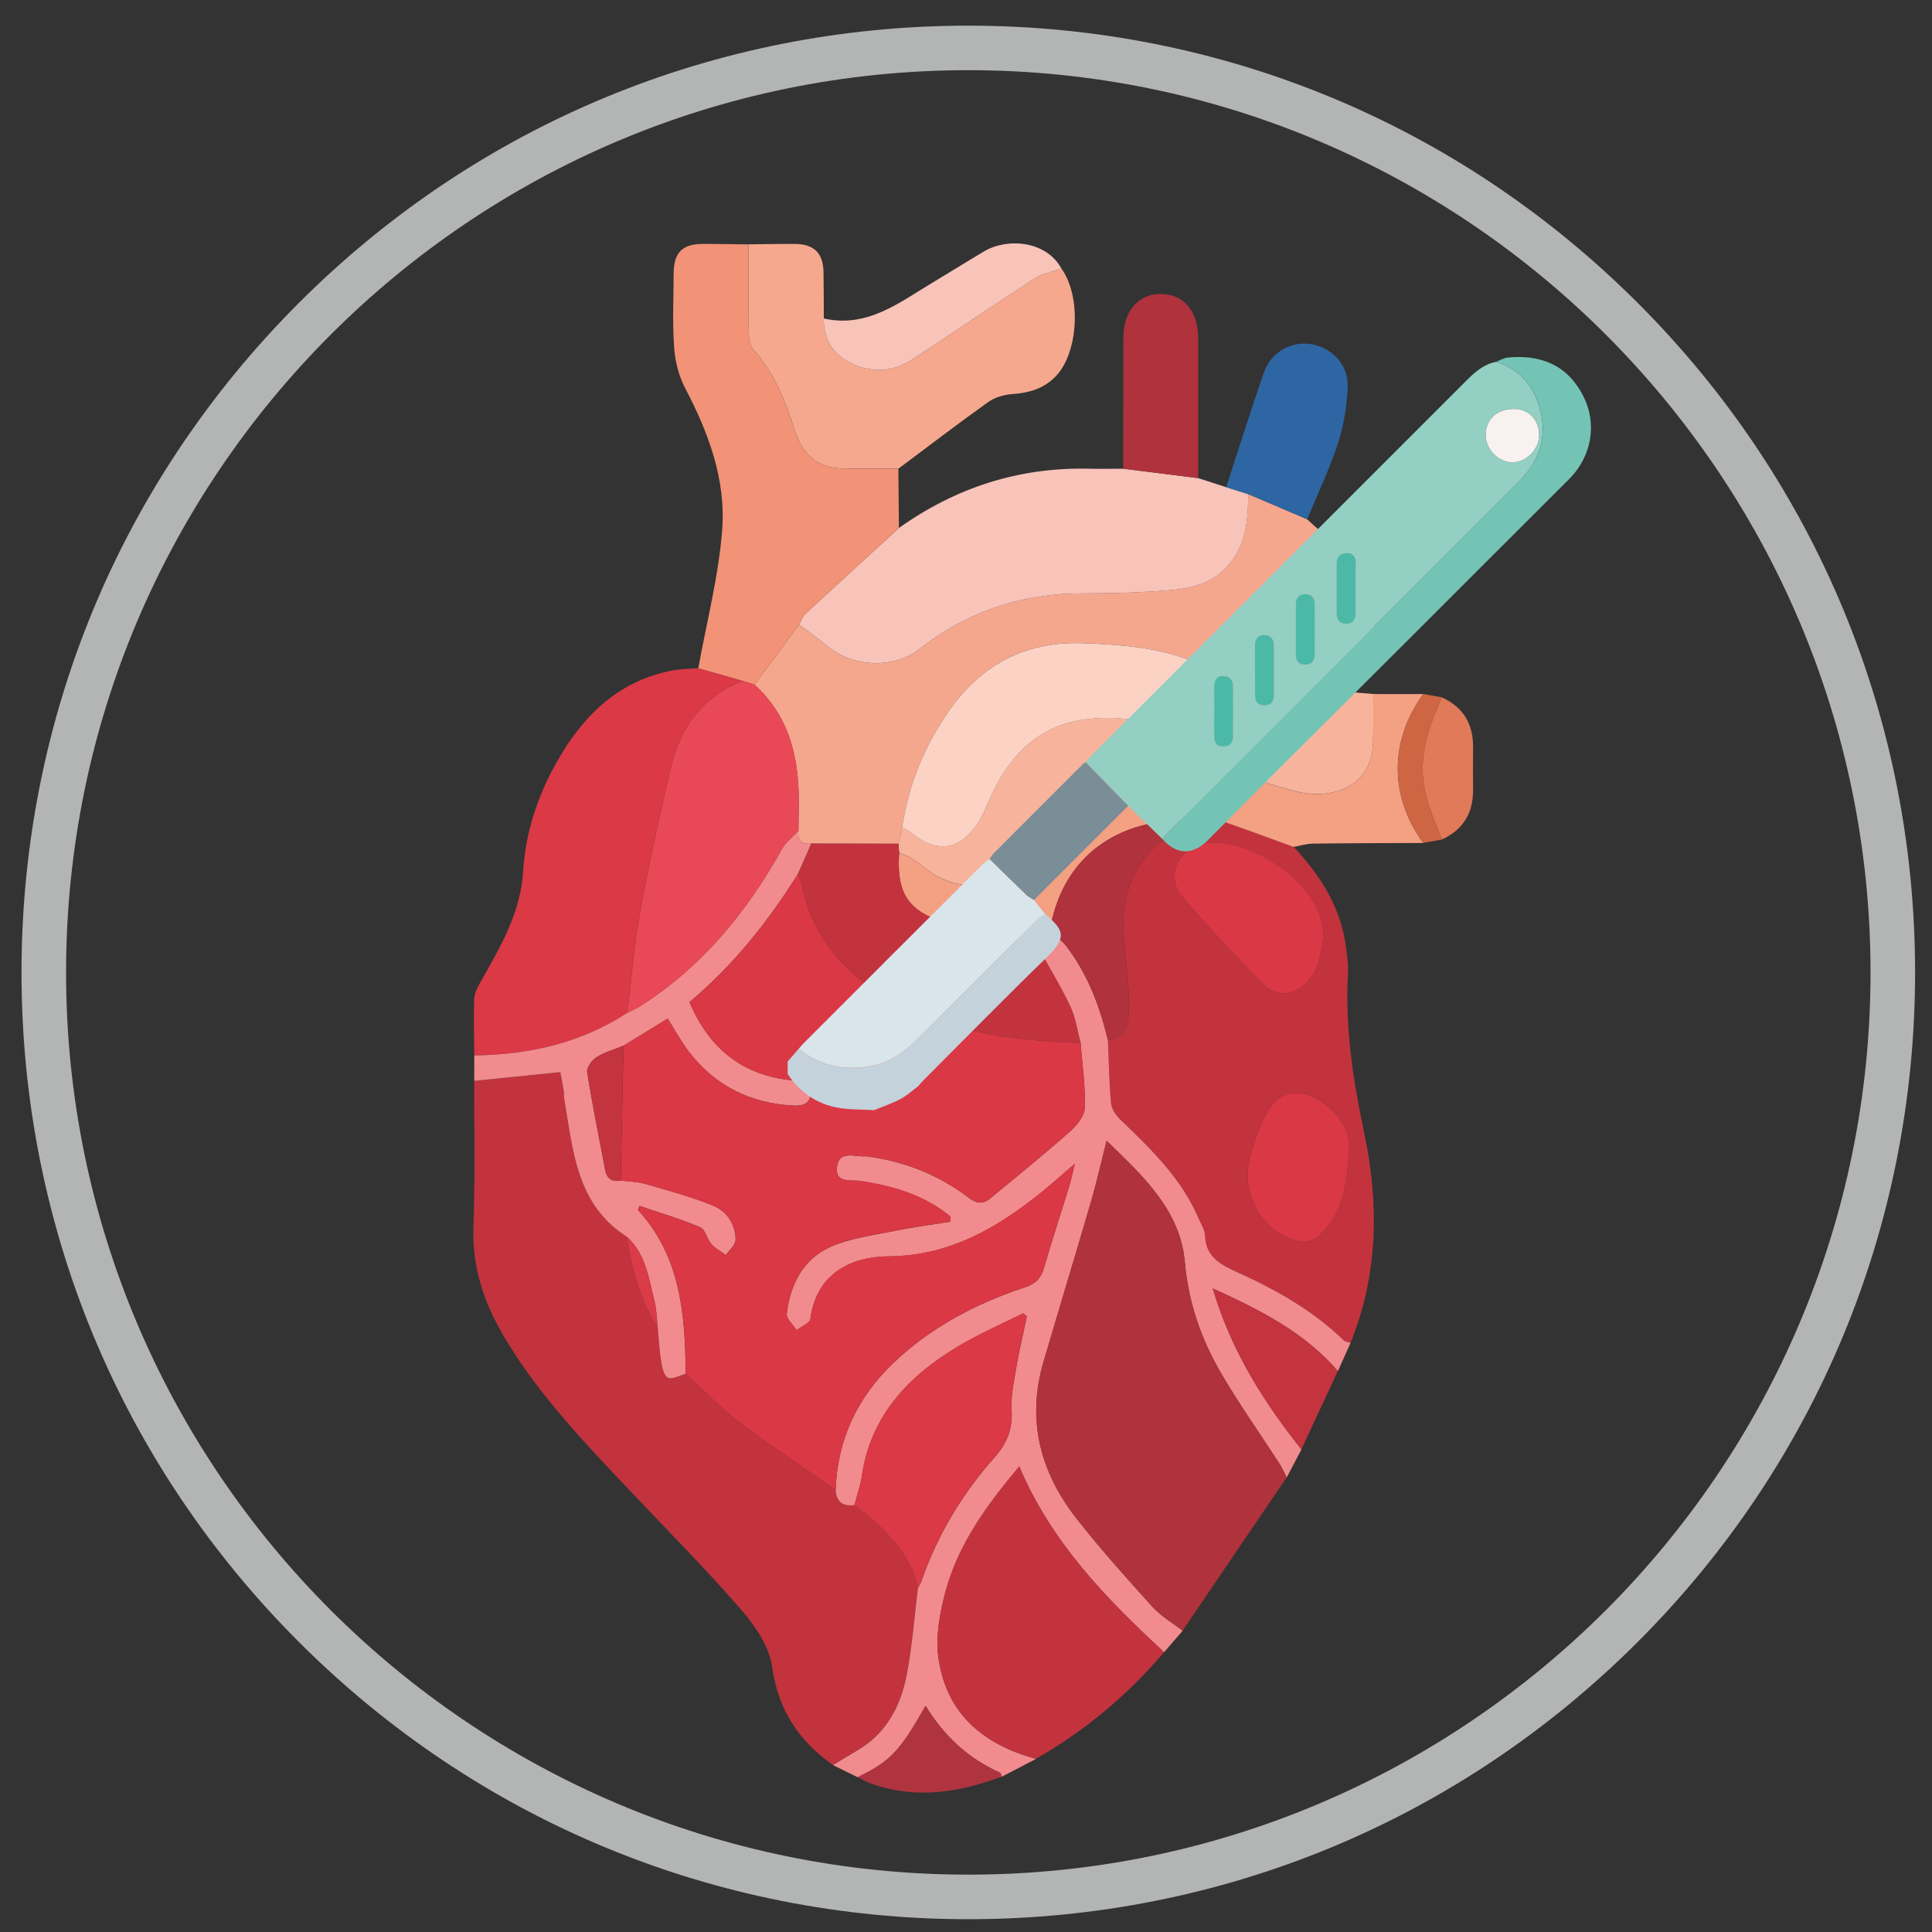
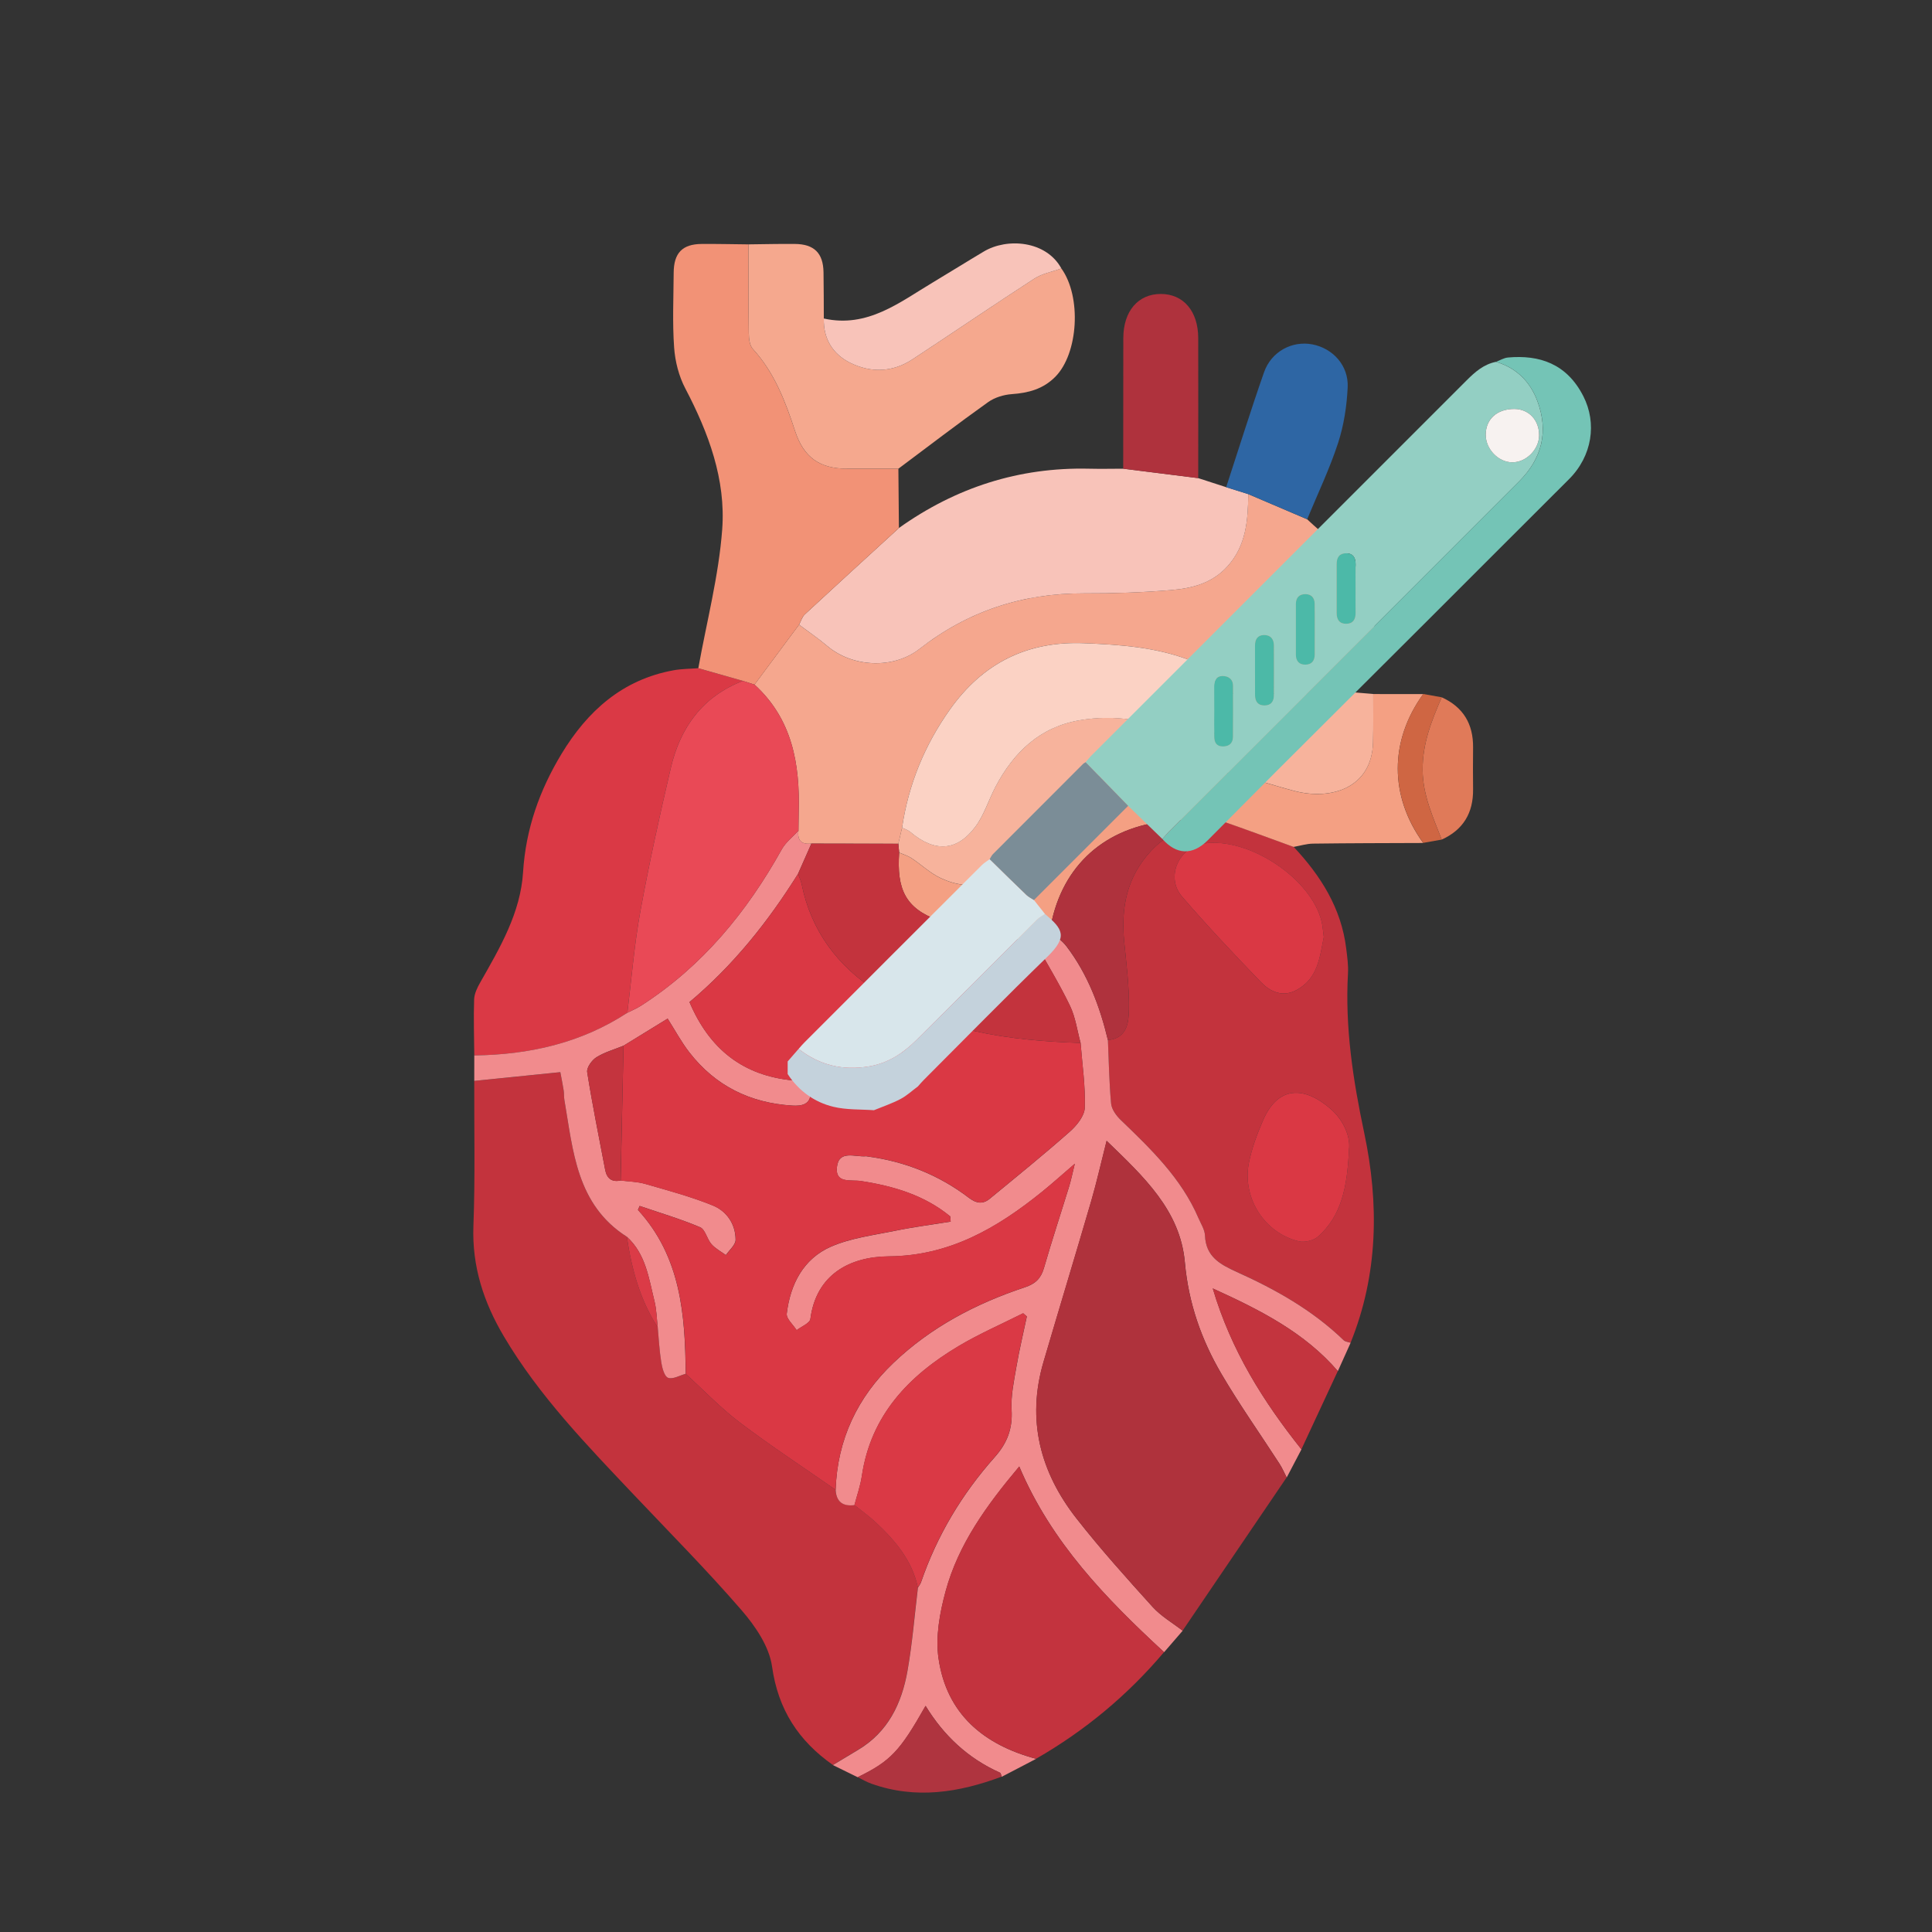
<svg xmlns="http://www.w3.org/2000/svg" xmlns:xlink="http://www.w3.org/1999/xlink" version="1.1" id="Layer_1" x="0px" y="0px" viewBox="0 0 512 512" style="enable-background:new 0 0 512 512;" xml:space="preserve">
  <rect x="0" y="0" width="512" height="512" fill="#333333" stroke="none" />
  <style type="text/css">
	.st0{clip-path:url(#SVGID_2_);}
	.st1{clip-path:url(#SVGID_4_);fill:#B3B4B4;}
	.st2{fill:#C3333D;}
	.st3{fill:#F5A78E;}
	.st4{fill:#F18B8D;}
	.st5{fill:#AF323C;}
	.st6{fill:#F8C3B9;}
	.st7{fill:#DA3945;}
	.st8{fill:#F29276;}
	.st9{fill:#F5A88E;}
	.st10{fill:#C3333E;}
	.st11{fill:#F4A083;}
	.st12{fill:#F7B39C;}
	.st13{fill:#2E66A4;}
	.st14{fill:#AF323D;}
	.st15{fill:#C3343E;}
	.st16{fill:#AF343F;}
	.st17{fill:#E07A59;}
	.st18{fill:#CF6643;}
	.st19{fill:#DA3844;}
	.st20{fill:#DB3B47;}
	.st21{fill:#E94956;}
	.st22{fill:#FBD2C4;}
	.st23{fill:#C4343E;}
	.st24{fill:#C4D2DC;}
	.st25{fill:#93CFC3;}
	.st26{fill:#74C4B6;}
	.st27{fill:#D8E6EB;}
	.st28{fill:#7B8D97;}
	.st29{fill:#F7F2F0;}
	.st30{fill:#4CB9A8;}
	.st31{fill:#4CB9A7;}
</style>
  <g>
    <defs>
      <rect id="SVGID_1_" x="0.61" y="1.7" width="512" height="512" />
    </defs>
    <clipPath id="SVGID_2_">
      <use xlink:href="#SVGID_1_" style="overflow:visible;" />
    </clipPath>
    <g class="st0">
      <defs>
        <rect id="SVGID_3_" x="0.61" y="1.7" width="512" height="512" />
      </defs>
      <clipPath id="SVGID_4_">
        <use xlink:href="#SVGID_3_" style="overflow:visible;" />
      </clipPath>
-       <path class="st1" d="M256.61,508.61c-67.02,0-130.03-26.1-177.42-73.49C31.8,387.73,5.7,324.72,5.7,257.71    c0-67.02,26.1-130.03,73.49-177.42c47.39-47.39,110.4-73.49,177.42-73.49s130.03,26.1,177.42,73.49    c47.39,47.39,73.49,110.4,73.49,177.42c0,67.02-26.1,130.02-73.49,177.41C386.63,482.51,323.63,508.61,256.61,508.61 M256.61,18.6    c-131.84,0-239.1,107.26-239.1,239.11c0,131.84,107.26,239.09,239.1,239.09s239.1-107.26,239.1-239.09    C495.7,125.86,388.44,18.6,256.61,18.6" />
    </g>
  </g>
  <g>
    <g>
      <path class="st2" d="M220.71,467.73c-9.08-6.4-14.51-14.66-16.11-26.09c-0.74-5.28-4.42-10.69-8.07-14.91    c-9.09-10.51-18.9-20.4-28.46-30.5c-12.49-13.2-25.17-26.25-34.52-42.04c-5.35-9.03-8.49-18.54-8.09-29.3    c0.48-12.79,0.18-25.62,0.22-38.43c7.55-0.77,15.11-1.53,22.81-2.32c0.31,1.66,0.64,3.26,0.89,4.86c0.13,0.81,0.04,1.65,0.18,2.46    c2.33,13.55,3.19,27.78,16.55,36.3c1.28,8.49,3.47,16.67,8.2,23.98c0.3,3.12,0.45,6.26,0.95,9.35c0.24,1.48,0.83,3.71,1.81,4.06    c1.26,0.45,3.07-0.64,4.65-1.07c4.75,4.32,9.21,9.03,14.31,12.88c8.25,6.24,16.91,11.92,25.4,17.84c0.17,3.19,1.93,4.41,4.99,4.03    c1.91,1.54,3.92,2.96,5.7,4.63c5.13,4.81,9.62,10.07,11.12,17.24c-0.9,7.35-1.48,14.75-2.76,22.03c-1.53,8.65-5.15,16.26-13.14,21    C225.12,465.06,222.92,466.4,220.71,467.73z" />
      <path class="st2" d="M342.83,224.42c7.18,7.67,12.63,16.25,13.93,26.95c0.27,2.18,0.59,4.39,0.47,6.56    c-0.81,14.35,1.33,28.28,4.31,42.34c3.94,18.64,3.72,37.44-3.62,55.56c-0.62-0.22-1.41-0.26-1.84-0.67    c-8.23-7.96-18.07-13.46-28.36-18.11c-4.5-2.03-8.17-4.07-8.4-9.67c-0.06-1.55-1.08-3.09-1.73-4.6    c-4.51-10.53-12.54-18.26-20.6-26c-1.18-1.13-2.4-2.81-2.54-4.33c-0.52-5.59-0.6-11.22-0.85-16.83c5.15-0.45,5.52-4.76,5.58-8.18    c0.1-5.97-0.68-11.96-1.26-17.92c-0.87-8.95,0.65-16.99,7.03-23.94c4-4.36,9.04-6.43,14.2-8.58c1.34,0.09,2.78-0.1,4.01,0.33    C329.75,219.61,336.28,222.04,342.83,224.42z M350.82,248.32c-0.21-1.58-0.28-2.82-0.56-4.01c-2.68-11.46-19.32-22.53-31.18-20.77    c-6.75,1-10.26,8.95-5.83,14.08c6.72,7.79,13.8,15.28,20.94,22.69c2.46,2.55,5.73,4.03,9.37,2.09    C349.33,259.31,349.76,253.51,350.82,248.32z M357.5,304.58c0.41-2.88-1.08-7.46-4.94-10.78c-6.85-5.92-13.8-6.18-17.83,3.07    c-1.58,3.61-2.98,7.4-3.75,11.24c-1.86,9.3,4.11,18.65,13.22,20.84c1.55,0.37,3.93-0.2,5.1-1.25    C355.48,322.19,357.04,314.73,357.5,304.58z" />
      <path class="st3" d="M346.4,137.61c4.35,4.12,9.37,7.74,12.9,12.47c6.15,8.26,6.47,17.69,1.66,26.72    c-1.42,2.67-4.98,4.2-7.57,6.25c-2.17,0.25-4.33,0.68-6.5,0.7c-7.56,0.08-15.12,0.02-22.68,0.02c-1.31-4.91-4.99-7.39-9.4-9.02    c-8.86-3.28-18.09-3.92-27.46-4.3c-15.22-0.62-26.93,5.35-35.6,17.55c-6.69,9.41-11,19.86-12.69,31.34    c-0.33,1.42-0.66,2.84-0.99,4.26c-7.68-0.02-15.36-0.03-23.04-0.04c-2.58,0.3-3.78-0.78-3.43-3.42c0.02-1.65,0.02-3.3,0.06-4.95    c0.35-12.73-1.7-24.63-11.71-33.76c3.93-5.29,7.87-10.59,11.8-15.88c2.49,1.87,5.09,3.61,7.46,5.63    c6.72,5.72,17.54,6.2,24.47,0.78c12.82-10.02,27.34-14.77,43.6-14.71c7.68,0.03,15.39-0.23,23.05-0.87    c5.47-0.46,10.78-1.75,14.85-6.18c5.1-5.56,5.53-12.32,5.63-19.25C336.01,133.17,341.21,135.39,346.4,137.61z" />
      <path class="st4" d="M293.61,275.64c0.25,5.61,0.32,11.25,0.85,16.83c0.14,1.52,1.36,3.19,2.54,4.33    c8.05,7.74,16.09,15.47,20.6,26c0.65,1.51,1.66,3.04,1.73,4.6c0.23,5.6,3.9,7.63,8.4,9.67c10.3,4.64,20.13,10.15,28.36,18.11    c0.43,0.41,1.22,0.46,1.84,0.67c-1.13,2.5-2.26,5.01-3.38,7.51c-8.75-10.15-20.28-16.06-33.15-21.91    c4.92,16.59,13.46,30.03,23.5,42.65c-1.3,2.49-2.61,4.97-3.91,7.46c-0.62-1.21-1.15-2.48-1.89-3.62    c-5.15-7.97-10.65-15.73-15.44-23.91c-5.3-9.07-8.69-18.73-9.65-29.49c-1.23-13.8-10.95-22.74-20.74-32.21    c-1.5,5.91-2.63,10.98-4.08,15.96c-4.15,14.24-8.47,28.43-12.65,42.66c-4.51,15.37-0.87,29.19,8.75,41.47    c6.35,8.11,13.26,15.79,20.17,23.44c2.24,2.47,5.28,4.22,7.96,6.3c-1.64,1.9-3.28,3.79-4.92,5.69    c-15.35-14.18-29.85-29.05-38.38-49.21c-8.7,10.35-16.13,20.62-19.51,33.05c-1.55,5.7-2.71,12.02-1.89,17.76    c2.1,14.74,11.92,22.92,25.87,26.66c-3.04,1.58-6.08,3.16-9.11,4.75c-0.16-0.37-0.21-0.96-0.48-1.08    c-8.41-3.77-14.85-9.76-19.7-17.7c-6.84,12.08-9.29,14.65-17.99,18.91c-2.19-1.08-4.39-2.15-6.58-3.23    c2.21-1.33,4.41-2.67,6.63-3.99c7.99-4.74,11.61-12.34,13.14-21c1.28-7.28,1.87-14.68,2.76-22.03c0.28-0.47,0.64-0.91,0.82-1.41    c4.25-12.39,10.87-23.42,19.53-33.16c3.31-3.73,4.77-7.52,4.48-12.53c-0.22-3.76,0.62-7.63,1.27-11.4    c0.77-4.48,1.83-8.91,2.77-13.37c-0.33-0.28-0.65-0.56-0.98-0.84c-5.72,2.88-11.63,5.44-17.12,8.71    c-13.24,7.89-23.25,18.34-25.63,34.43c-0.39,2.61-1.29,5.14-1.96,7.7c-3.05,0.38-4.81-0.84-4.99-4.03    c0.45-13.34,5.78-24.55,15.33-33.66c9.93-9.47,21.86-15.73,34.8-20.02c2.82-0.93,4.28-2.35,5.09-5.15    c2.1-7.26,4.47-14.45,6.69-21.67c0.49-1.6,0.82-3.25,1.48-5.94c-3.51,3.02-6.05,5.31-8.7,7.45c-11.87,9.59-24.5,16.98-40.58,17.1    c-10.43,0.08-19.27,4.86-20.8,16.59c-0.15,1.13-2.38,1.99-3.64,2.98c-0.92-1.47-2.78-3.05-2.62-4.39    c0.94-7.79,4.4-14.56,11.75-17.76c5.28-2.3,11.27-3.02,16.99-4.2c4.86-1,9.8-1.63,14.7-2.42c-0.04-0.46-0.08-0.92-0.12-1.39    c-6.86-5.64-15.04-8.04-23.65-9.37c-2.69-0.41-6.84,0.73-6.38-3.65c0.49-4.72,4.84-2.64,7.72-2.92c0.13-0.01,0.27,0.04,0.41,0.06    c9.89,1.32,18.89,4.9,26.82,10.94c1.98,1.51,3.71,1.78,5.55,0.27c7.11-5.85,14.27-11.65,21.17-17.74    c1.85-1.63,3.94-4.18,4.02-6.38c0.2-5.7-0.67-11.44-1.11-17.16c-0.9-3.3-1.35-6.82-2.81-9.85c-2.71-5.66-6.02-11.04-9.07-16.54    c2.71,0.55,3.45-1.11,3.74-3.3c1.48,1.35,3.21,2.5,4.4,4.07C288.25,258.17,291.47,266.67,293.61,275.64z" />
      <path class="st5" d="M313.4,432.14c-2.68-2.08-5.72-3.82-7.96-6.3c-6.91-7.64-13.82-15.33-20.17-23.44    c-9.62-12.28-13.26-26.11-8.75-41.47c4.17-14.23,8.5-28.42,12.65-42.66c1.45-4.98,2.58-10.05,4.08-15.96    c9.79,9.47,19.51,18.41,20.74,32.21c0.96,10.76,4.35,20.43,9.65,29.49c4.78,8.18,10.29,15.94,15.44,23.91    c0.73,1.14,1.26,2.41,1.89,3.62C331.78,405.08,322.59,418.61,313.4,432.14z" />
      <path class="st6" d="M330.82,130.95c-0.1,6.93-0.53,13.69-5.63,19.25c-4.07,4.43-9.37,5.72-14.85,6.18    c-7.66,0.64-15.37,0.9-23.05,0.87c-16.26-0.06-30.77,4.68-43.6,14.71c-6.92,5.41-17.74,4.93-24.47-0.78    c-2.37-2.01-4.97-3.76-7.46-5.63c0.5-0.92,0.8-2.06,1.53-2.74c8.27-7.67,16.61-15.27,24.94-22.89    c15.08-10.73,31.82-16.14,50.39-15.71c3.01,0.07,6.03,0.01,9.05,0c6.63,0.83,13.25,1.67,19.88,2.5c2.47,0.8,4.93,1.6,7.4,2.4    C326.9,129.72,328.86,130.34,330.82,130.95z" />
      <path class="st7" d="M125.69,279.7c-0.04-4.95-0.21-9.9-0.04-14.84c0.05-1.52,0.83-3.12,1.61-4.49    c5.23-9.2,10.69-18.45,11.36-29.25c0.71-11.43,4.37-21.71,10.18-31.32c6.87-11.36,16.15-19.71,29.71-22.17    c2.15-0.39,4.37-0.38,6.55-0.55c3.94,1.12,7.87,2.24,11.8,3.36c-10.65,4.13-16.58,12.32-19.09,23.05    c-2.96,12.64-5.76,25.34-8.09,38.11c-1.61,8.85-2.32,17.86-3.43,26.8C153.93,276.47,140.2,279.5,125.69,279.7z" />
      <path class="st8" d="M196.87,180.44c-3.94-1.12-7.87-2.24-11.81-3.36c2.2-12.25,5.41-24.43,6.33-36.77    c0.99-13.21-3.61-25.61-9.78-37.37c-1.71-3.25-2.7-7.16-2.96-10.84c-0.47-6.57-0.16-13.2-0.12-19.8c0.03-5.26,2.3-7.62,7.44-7.65    c4.12-0.03,8.25,0.07,12.38,0.11c0.01,7.84-0.03,15.68,0.08,23.51c0.02,1.42,0.2,3.24,1.06,4.19c5.73,6.26,8.62,13.9,11.2,21.76    c2.29,7,6.51,9.98,13.78,9.99c4.54,0.01,9.08,0,13.61,0c0.05,5.24,0.09,10.47,0.14,15.71c-8.32,7.62-16.66,15.22-24.94,22.89    c-0.73,0.68-1.03,1.82-1.53,2.74c-3.93,5.29-7.87,10.58-11.8,15.88C198.93,181.1,197.9,180.77,196.87,180.44z" />
      <path class="st9" d="M238.09,124.21c-4.54,0-9.08,0.01-13.61,0c-7.26-0.01-11.48-2.99-13.78-9.99c-2.57-7.86-5.47-15.5-11.2-21.76    c-0.86-0.94-1.04-2.76-1.06-4.19c-0.11-7.84-0.07-15.67-0.08-23.51c4.09-0.04,8.18-0.15,12.27-0.11c5.13,0.04,7.52,2.42,7.61,7.48    c0.07,4.09,0.06,8.18,0.08,12.28c-0.15,5.38,2.37,9.44,6.96,11.72c5.48,2.73,11.24,2.57,16.5-0.88    c10.8-7.09,21.46-14.38,32.31-21.4c2.1-1.36,4.77-1.83,7.18-2.71c5.41,7.51,4.5,22.56-1.61,28.72c-3.22,3.25-7.11,4.28-11.51,4.59    c-2.15,0.15-4.55,0.88-6.29,2.12C253.83,112.29,245.99,118.3,238.09,124.21z" />
      <path class="st10" d="M274.57,466.09c-13.94-3.74-23.76-11.92-25.87-26.66c-0.82-5.73,0.34-12.06,1.89-17.76    c3.38-12.43,10.81-22.7,19.51-33.05c8.53,20.16,23.03,35.03,38.38,49.21C298.84,449.24,287.52,458.65,274.57,466.09z" />
      <path class="st11" d="M278.23,246.7c-0.29,2.19-1.03,3.85-3.74,3.3c-8.64-1.97-17.57-3.13-25.84-6.12    c-8.8-3.19-11.02-8.36-10.37-17.92c1.09,0.48,2.27,0.81,3.25,1.46c2.63,1.72,4.97,4,7.78,5.31c8.28,3.85,15.34,1.59,19.24-6.55    c6.88-14.39,18.42-21.8,34.15-22.42c6.97-0.28,14.07-0.1,20.96,0.91c6.56,0.96,12.93,3.27,19.38,4.96    c9.73,2.55,20.53-0.81,20.82-12.88c0.1-4.27,0.04-8.54,0.05-12.82c4.42,0,8.83,0,13.25,0.01c-8.98,12.43-8.98,27.04,0,39.46    c-9.73,0.04-19.45,0.04-29.18,0.17c-1.73,0.02-3.44,0.57-5.17,0.87c-6.55-2.38-13.08-4.81-19.66-7.08    c-1.23-0.42-2.67-0.24-4.01-0.33c-3.69,0.22-7.42,0.23-11.08,0.7C291.7,219.8,280.79,230.46,278.23,246.7z" />
      <path class="st12" d="M363.92,183.91c-0.01,4.27,0.06,8.55-0.05,12.82c-0.3,12.07-11.09,15.43-20.82,12.88    c-6.46-1.69-12.82-4.01-19.38-4.96c-6.89-1-13.98-1.18-20.96-0.91c-15.73,0.62-27.27,8.03-34.15,22.42    c-3.9,8.14-10.95,10.4-19.24,6.55c-2.81-1.3-5.15-3.58-7.78-5.31c-0.98-0.64-2.16-0.98-3.25-1.46c-0.07-0.78-0.15-1.57-0.22-2.35    c0.33-1.42,0.66-2.84,0.99-4.26c0.71,0.36,1.53,0.6,2.13,1.1c6.44,5.46,12.35,5.24,17.28-1.33c2.34-3.12,3.51-7.09,5.35-10.6    c4.83-9.19,11.81-15.87,22.37-17.65c9.13-1.54,18-0.13,26.45,3.69c7.04,3.18,11.49,0.3,11.53-7.49c0.01-1.1,0.03-2.2,0.04-3.3    c7.56,0.01,15.12,0.07,22.68-0.02c2.17-0.02,4.33-0.46,6.5-0.7C356.9,183.34,360.41,183.62,363.92,183.91z" />
      <path class="st4" d="M125.69,279.7c14.52-0.2,28.24-3.24,40.57-11.31c1.21-0.62,2.49-1.14,3.63-1.88    c16.2-10.41,28-24.76,37.28-41.42c1.05-1.89,2.93-3.32,4.43-4.96c-0.35,2.64,0.85,3.72,3.43,3.42c-1.18,2.68-2.37,5.35-3.55,8.03    c-7.92,12.66-17.14,24.23-28.76,33.98c5.24,12.38,14.15,19.54,27.5,20.76c2.42,0.22,4.66,0.54,4.59,3.46    c-0.08,2.92-2.37,3.35-4.78,3.21c-11.19-0.66-20.43-5.21-27.33-14.09c-2.15-2.77-3.82-5.9-5.77-8.96    c-3.99,2.45-7.84,4.81-11.69,7.18c-2.42,0.99-5,1.7-7.18,3.06c-1.22,0.76-2.64,2.75-2.45,3.95c1.37,8.65,3.12,17.25,4.76,25.86    c0.43,2.27,1.72,3.35,4.09,2.85c2.17,0.28,4.42,0.3,6.51,0.9c6.02,1.73,12.11,3.36,17.9,5.71c3.69,1.5,6.06,4.92,6.06,9.11    c0,1.35-1.66,2.7-2.57,4.05c-1.29-0.95-2.78-1.72-3.82-2.9c-1.2-1.36-1.64-3.91-3.02-4.49c-5.2-2.2-10.65-3.81-16.01-5.64    c-0.15,0.35-0.3,0.7-0.46,1.05c11.38,12.42,12.52,27.78,12.66,43.44c-1.57,0.43-3.39,1.52-4.65,1.07    c-0.98-0.35-1.57-2.58-1.81-4.06c-0.5-3.09-0.66-6.23-0.95-9.35c-0.27-2.31-0.31-4.67-0.86-6.91c-1.51-6.07-2.29-12.5-7.33-17.07    c-13.36-8.52-14.22-22.75-16.55-36.3c-0.14-0.81-0.05-1.65-0.18-2.46c-0.25-1.6-0.58-3.2-0.89-4.86    c-7.7,0.78-15.26,1.55-22.81,2.32C125.69,284.21,125.69,281.96,125.69,279.7z" />
      <path class="st13" d="M330.82,130.95c-1.96-0.61-3.92-1.23-5.87-1.84c3.32-10.16,6.5-20.36,10.03-30.45    c1.92-5.5,7.44-8.42,12.79-7.4c5.45,1.04,9.65,5.6,9.38,11.39c-0.24,4.97-1.01,10.06-2.55,14.77c-2.25,6.88-5.41,13.47-8.18,20.18    C341.21,135.39,336.01,133.17,330.82,130.95z" />
      <path class="st14" d="M317.54,126.71c-6.63-0.83-13.25-1.67-19.88-2.5c0.01-11.55,0-23.1,0.03-34.65    c0.02-7.11,3.94-11.67,9.94-11.66c6,0.01,9.9,4.57,9.91,11.69C317.57,101.96,317.55,114.34,317.54,126.71z" />
      <path class="st6" d="M281.27,71.14c-2.41,0.88-5.08,1.35-7.18,2.71c-10.84,7.02-21.51,14.31-32.31,21.4    c-5.26,3.45-11.02,3.61-16.5,0.88c-4.59-2.29-7.11-6.35-6.96-11.72c11.61,2.58,20.08-4.31,29.05-9.66    c4.47-2.67,8.87-5.43,13.34-8.09C266.9,62.96,277.24,63.76,281.27,71.14z" />
      <path class="st15" d="M344.88,384.09c-10.04-12.62-18.57-26.05-23.5-42.65c12.87,5.85,24.4,11.76,33.15,21.91    C351.31,370.26,348.1,377.17,344.88,384.09z" />
      <path class="st16" d="M227.28,470.96c8.7-4.26,11.16-6.82,17.99-18.91c4.84,7.94,11.28,13.94,19.7,17.7    c0.27,0.12,0.32,0.71,0.48,1.08c-11.32,4.22-22.78,6.06-34.54,1.86C229.65,472.25,228.49,471.54,227.28,470.96z" />
      <path class="st17" d="M382.07,184.79c5.72,2.6,8.38,7.09,8.31,13.32c-0.04,3.69-0.04,7.38,0,11.07    c0.07,6.23-2.59,10.72-8.31,13.32c-2.31-5.97-5-11.73-5.06-18.44C376.96,197.06,379.39,190.95,382.07,184.79z" />
      <path class="st18" d="M382.07,184.79c-2.68,6.16-5.11,12.27-5.06,19.27c0.05,6.72,2.74,12.47,5.06,18.44    c-1.63,0.29-3.27,0.58-4.9,0.87c-8.98-12.42-8.98-27.03,0-39.46C378.8,184.21,380.43,184.5,382.07,184.79z" />
      <path class="st19" d="M165.24,277.13c3.85-2.36,7.7-4.73,11.69-7.18c1.95,3.06,3.62,6.19,5.77,8.96    c6.9,8.89,16.14,13.43,27.33,14.09c2.41,0.14,4.7-0.29,4.78-3.21c0.08-2.92-2.16-3.24-4.59-3.46    c-13.35-1.22-22.26-8.38-27.5-20.76c11.63-9.75,20.84-21.32,28.76-33.98c0.33,0.9,0.78,1.77,0.96,2.69    c2.51,12.42,9.54,21.76,20.01,28.49c16.41,10.54,34.96,12.99,53.92,13.62c0.44,5.72,1.3,11.46,1.11,17.16    c-0.08,2.19-2.17,4.75-4.02,6.38c-6.9,6.09-14.06,11.89-21.17,17.74c-1.84,1.52-3.57,1.24-5.55-0.27    c-7.93-6.05-16.93-9.62-26.82-10.94c-0.14-0.02-0.28-0.07-0.41-0.06c-2.88,0.29-7.23-1.8-7.72,2.92c-0.46,4.38,3.7,3.24,6.38,3.65    c8.61,1.32,16.79,3.73,23.65,9.37c0.04,0.46,0.08,0.92,0.12,1.39c-4.9,0.79-9.84,1.43-14.7,2.42c-5.72,1.17-11.72,1.9-16.99,4.2    c-7.35,3.2-10.81,9.97-11.75,17.76c-0.16,1.34,1.69,2.92,2.62,4.39c1.26-0.99,3.49-1.85,3.64-2.98    c1.53-11.74,10.37-16.51,20.8-16.59c16.07-0.13,28.71-7.51,40.58-17.1c2.65-2.14,5.18-4.43,8.7-7.45    c-0.67,2.7-0.99,4.34-1.48,5.94c-2.22,7.23-4.6,14.41-6.69,21.67c-0.81,2.8-2.27,4.21-5.09,5.15    c-12.94,4.29-24.87,10.54-34.8,20.02c-9.56,9.11-14.88,20.32-15.33,33.66c-8.49-5.92-17.15-11.6-25.4-17.84    c-5.1-3.86-9.56-8.56-14.31-12.88c-0.14-15.66-1.28-31.02-12.66-43.44c0.15-0.35,0.3-0.7,0.46-1.05    c5.36,1.83,10.81,3.44,16.01,5.64c1.38,0.58,1.82,3.13,3.02,4.49c1.03,1.18,2.53,1.95,3.82,2.9c0.9-1.35,2.56-2.7,2.57-4.05    c0.01-4.19-2.37-7.61-6.06-9.11c-5.79-2.35-11.88-3.97-17.9-5.71c-2.08-0.6-4.33-0.62-6.51-0.9    C164.72,300.95,164.98,289.04,165.24,277.13z" />
      <path class="st7" d="M226.42,398.85c0.67-2.57,1.58-5.09,1.96-7.7c2.38-16.09,12.4-26.53,25.63-34.43    c5.49-3.27,11.4-5.83,17.12-8.71c0.33,0.28,0.65,0.56,0.98,0.84c-0.94,4.45-2,8.88-2.77,13.37c-0.65,3.77-1.49,7.63-1.27,11.4    c0.3,5-1.16,8.8-4.48,12.53c-8.66,9.74-15.28,20.77-19.53,33.16c-0.17,0.5-0.54,0.94-0.82,1.41c-1.5-7.17-5.99-12.43-11.12-17.24    C230.34,401.8,228.32,400.38,226.42,398.85z" />
      <path class="st20" d="M166.12,327.77c5.04,4.57,5.83,11,7.33,17.07c0.56,2.24,0.59,4.6,0.86,6.91    C169.58,344.45,167.39,336.27,166.12,327.77z" />
      <path class="st19" d="M350.82,248.32c-1.06,5.19-1.48,10.99-7.26,14.07c-3.64,1.94-6.91,0.46-9.37-2.09    c-7.15-7.4-14.22-14.9-20.94-22.69c-4.43-5.13-0.92-13.08,5.83-14.08c11.86-1.76,28.5,9.31,31.18,20.77    C350.54,245.5,350.6,246.74,350.82,248.32z" />
      <path class="st19" d="M357.5,304.58c-0.46,10.15-2.02,17.61-8.2,23.13c-1.18,1.05-3.56,1.62-5.1,1.25    c-9.12-2.19-15.08-11.54-13.22-20.84c0.77-3.85,2.18-7.63,3.75-11.24c4.03-9.25,10.98-8.99,17.83-3.07    C356.41,297.12,357.9,301.7,357.5,304.58z" />
      <path class="st14" d="M278.23,246.7c2.56-16.23,13.47-26.9,29.84-28.99c3.66-0.47,7.38-0.48,11.08-0.7    c-5.16,2.15-10.2,4.22-14.2,8.58c-6.38,6.96-7.9,15-7.03,23.94c0.58,5.96,1.36,11.96,1.26,17.92c-0.06,3.43-0.42,7.73-5.58,8.18    c-2.14-8.96-5.36-17.47-10.97-24.87C281.44,249.2,279.71,248.04,278.23,246.7z" />
      <path class="st21" d="M211.6,220.14c-1.5,1.64-3.37,3.07-4.43,4.96c-9.28,16.66-21.08,31.01-37.28,41.42    c-1.14,0.73-2.42,1.25-3.63,1.88c1.11-8.94,1.82-17.95,3.43-26.8c2.33-12.77,5.13-25.47,8.09-38.11    c2.51-10.73,8.44-18.92,19.09-23.05c1.03,0.33,2.06,0.66,3.09,0.99c10.01,9.14,12.06,21.03,11.71,33.77    C211.62,216.84,211.62,218.49,211.6,220.14z" />
      <path class="st22" d="M324.21,183.77c-0.02,1.1-0.04,2.2-0.04,3.3c-0.05,7.78-4.5,10.67-11.53,7.49    c-8.45-3.82-17.32-5.23-26.45-3.69c-10.57,1.78-17.54,8.46-22.37,17.65c-1.84,3.51-3.02,7.48-5.35,10.6    c-4.93,6.57-10.83,6.79-17.28,1.33c-0.59-0.5-1.41-0.74-2.13-1.1c1.69-11.48,6-21.93,12.69-31.34    c8.67-12.2,20.38-18.17,35.6-17.55c9.37,0.38,18.61,1.02,27.46,4.3C319.22,176.38,322.9,178.86,324.21,183.77z" />
      <path class="st2" d="M286.37,276.39c-18.96-0.64-37.51-3.08-53.92-13.62c-10.47-6.73-17.49-16.07-20.01-28.49    c-0.19-0.93-0.64-1.8-0.96-2.69c1.18-2.68,2.36-5.36,3.55-8.03c7.68,0.02,15.36,0.03,23.04,0.05c0.07,0.78,0.15,1.57,0.22,2.35    c-0.65,9.57,1.57,14.74,10.37,17.92c8.27,3,17.2,4.16,25.84,6.12c3.06,5.5,6.36,10.88,9.07,16.54    C285.02,269.58,285.47,273.09,286.37,276.39z" />
      <path class="st23" d="M165.24,277.13c-0.26,11.91-0.52,23.82-0.78,35.73c-2.37,0.5-3.66-0.58-4.09-2.85    c-1.64-8.61-3.39-17.21-4.76-25.86c-0.19-1.2,1.24-3.19,2.45-3.95C160.24,278.83,162.83,278.12,165.24,277.13z" />
      <g>
        <path class="st24" d="M231.6,294.22c-3.58-0.26-7.26-0.07-10.71-0.9c-5.08-1.22-9.22-4.22-12.15-8.69c0-1.11,0-2.22,0-3.33     c0.97-1.11,1.93-2.22,2.9-3.34c5.52,4.32,11.71,5.81,18.65,4.64c5.01-0.85,8.99-3.45,12.46-6.88     c10.73-10.61,21.36-21.33,32.05-31.98c0.61-0.61,1.41-1.02,2.13-1.53c4.78,4.01,6.1,6.04,0.6,11.37     c-11.07,10.72-21.84,21.74-32.74,32.64c-0.53,0.53-1.02,1.12-1.52,1.68c-1.53,1.13-2.95,2.47-4.61,3.34     C236.41,292.43,233.96,293.25,231.6,294.22z" />
        <path class="st25" d="M308.04,222.34c-3.02-2.93-6.05-5.86-9.07-8.78c-3.76-3.86-7.51-7.71-11.26-11.57     c0.44-0.52,0.85-1.08,1.33-1.56c33.21-33.22,66.43-66.44,99.66-99.66c2.21-2.21,4.54-4.25,7.75-4.88     c5.43,1.59,9.06,5.28,10.97,10.4c3,8.02,1.23,15.2-4.81,21.25c-30.92,30.94-61.86,61.87-92.79,92.81     C309.2,220.97,308.64,221.67,308.04,222.34z M407.88,115.38c0.03-4.03-2.71-6.97-6.53-7c-4.58-0.03-7.6,2.65-7.62,6.79     c-0.02,3.8,3.31,7.3,7,7.35C404.43,122.56,407.85,119.15,407.88,115.38z M359.24,155.97c0-2.14-0.02-4.29,0.01-6.43     c0.02-1.7-0.64-2.88-2.46-2.91c-1.81-0.03-2.56,1.08-2.56,2.81c0,4.36,0,8.71,0,13.07c0,1.73,0.77,2.84,2.57,2.81     c1.82-0.03,2.47-1.21,2.45-2.91C359.22,160.25,359.24,158.11,359.24,155.97z M348.42,166.81c0-2.28,0.03-4.56-0.01-6.85     c-0.03-1.54-0.85-2.49-2.42-2.52c-1.68-0.03-2.55,0.93-2.56,2.59c-0.02,4.49-0.02,8.99,0,13.48c0.01,1.65,0.85,2.64,2.53,2.62     c1.69-0.02,2.46-1.05,2.47-2.69C348.43,171.24,348.42,169.02,348.42,166.81z M321.77,188.48c0,2.28-0.03,4.56,0.01,6.84     c0.03,1.5,0.67,2.52,2.37,2.49c1.68-0.03,2.59-0.93,2.61-2.56c0.04-4.49,0.02-8.98,0.01-13.48c-0.01-1.85-1.26-2.64-2.81-2.63     c-1.55,0.01-2.22,1.17-2.2,2.7C321.78,184.05,321.77,186.27,321.77,188.48z M332.59,177.5c0,2.28-0.02,4.56,0.01,6.83     c0.01,1.64,0.83,2.64,2.51,2.63c1.69-0.01,2.48-1.04,2.49-2.66c0.02-4.42,0.03-8.83,0-13.25c-0.01-1.71-0.91-2.81-2.66-2.76     c-1.68,0.04-2.36,1.18-2.35,2.79C332.6,173.22,332.59,175.36,332.59,177.5z" />
        <path class="st26" d="M308.04,222.34c0.59-0.67,1.15-1.37,1.79-2c30.93-30.94,61.86-61.86,92.79-92.81     c6.05-6.05,7.81-13.23,4.81-21.25c-1.92-5.12-5.54-8.81-10.97-10.4c1.06-0.39,2.1-1.05,3.19-1.14     c8.25-0.73,15.53,1.58,19.95,10.26c3.63,7.12,2.38,15.84-3.82,22.01c-12.85,12.8-25.65,25.65-38.49,38.46     c-12.98,12.96-25.99,25.89-38.97,38.86c-6.12,6.11-12.18,12.29-18.3,18.4C316.02,226.72,311.78,226.55,308.04,222.34z" />
        <path class="st27" d="M276.93,242.22c-0.71,0.5-1.52,0.92-2.13,1.53c-10.69,10.65-21.32,21.37-32.05,31.98     c-3.47,3.43-7.45,6.04-12.46,6.88c-6.94,1.17-13.12-0.32-18.65-4.64c0.5-0.57,0.98-1.16,1.52-1.69     c15.67-15.68,31.33-31.35,47.02-47c0.61-0.61,1.39-1.06,2.09-1.59c3.25,3.17,6.48,6.36,9.75,9.5c0.57,0.54,1.32,0.89,1.99,1.33     C274.98,239.75,275.96,240.98,276.93,242.22z" />
        <path class="st28" d="M274.01,238.52c-0.67-0.44-1.42-0.78-1.99-1.33c-3.27-3.14-6.51-6.33-9.75-9.5     c0.29-0.45,0.51-0.98,0.88-1.35c7.95-7.98,15.92-15.94,23.88-23.9c0.19-0.19,0.45-0.3,0.68-0.45c3.75,3.86,7.51,7.72,11.26,11.57     C290.65,221.88,282.33,230.2,274.01,238.52z" />
        <path class="st29" d="M407.88,115.38c-0.03,3.77-3.45,7.18-7.15,7.14c-3.69-0.04-7.03-3.54-7-7.35c0.03-4.14,3.04-6.82,7.62-6.79     C405.17,108.41,407.91,111.35,407.88,115.38z" />
        <path class="st30" d="M359.24,155.97c0,2.14-0.02,4.29,0.01,6.43c0.02,1.7-0.64,2.88-2.45,2.91c-1.8,0.03-2.57-1.08-2.57-2.81     c0-4.36,0-8.71,0-13.07c0-1.72,0.75-2.84,2.56-2.81c1.82,0.03,2.48,1.21,2.46,2.91C359.22,151.68,359.24,153.82,359.24,155.97z" />
        <path class="st30" d="M348.42,166.81c0,2.21,0.01,4.43,0,6.64c-0.01,1.64-0.78,2.67-2.47,2.69c-1.68,0.02-2.52-0.97-2.53-2.62     c-0.02-4.49-0.02-8.99,0-13.48c0.01-1.65,0.89-2.61,2.56-2.59c1.57,0.03,2.39,0.98,2.42,2.52     C348.45,162.25,348.42,164.53,348.42,166.81z" />
        <path class="st30" d="M321.77,188.48c0-2.21,0.01-4.42-0.01-6.63c-0.01-1.53,0.66-2.69,2.2-2.7c1.55-0.01,2.8,0.78,2.81,2.63     c0.01,4.49,0.04,8.98-0.01,13.48c-0.02,1.63-0.93,2.53-2.61,2.56c-1.7,0.03-2.34-0.98-2.37-2.49     C321.74,193.04,321.77,190.76,321.77,188.48z" />
        <path class="st31" d="M332.59,177.5c0-2.14,0.01-4.28,0-6.42c-0.01-1.62,0.67-2.75,2.35-2.79c1.75-0.04,2.65,1.05,2.66,2.76     c0.03,4.42,0.02,8.83,0,13.25c-0.01,1.63-0.8,2.65-2.49,2.66c-1.68,0.01-2.49-0.99-2.51-2.63     C332.58,182.05,332.59,179.77,332.59,177.5z" />
      </g>
    </g>
  </g>
</svg>